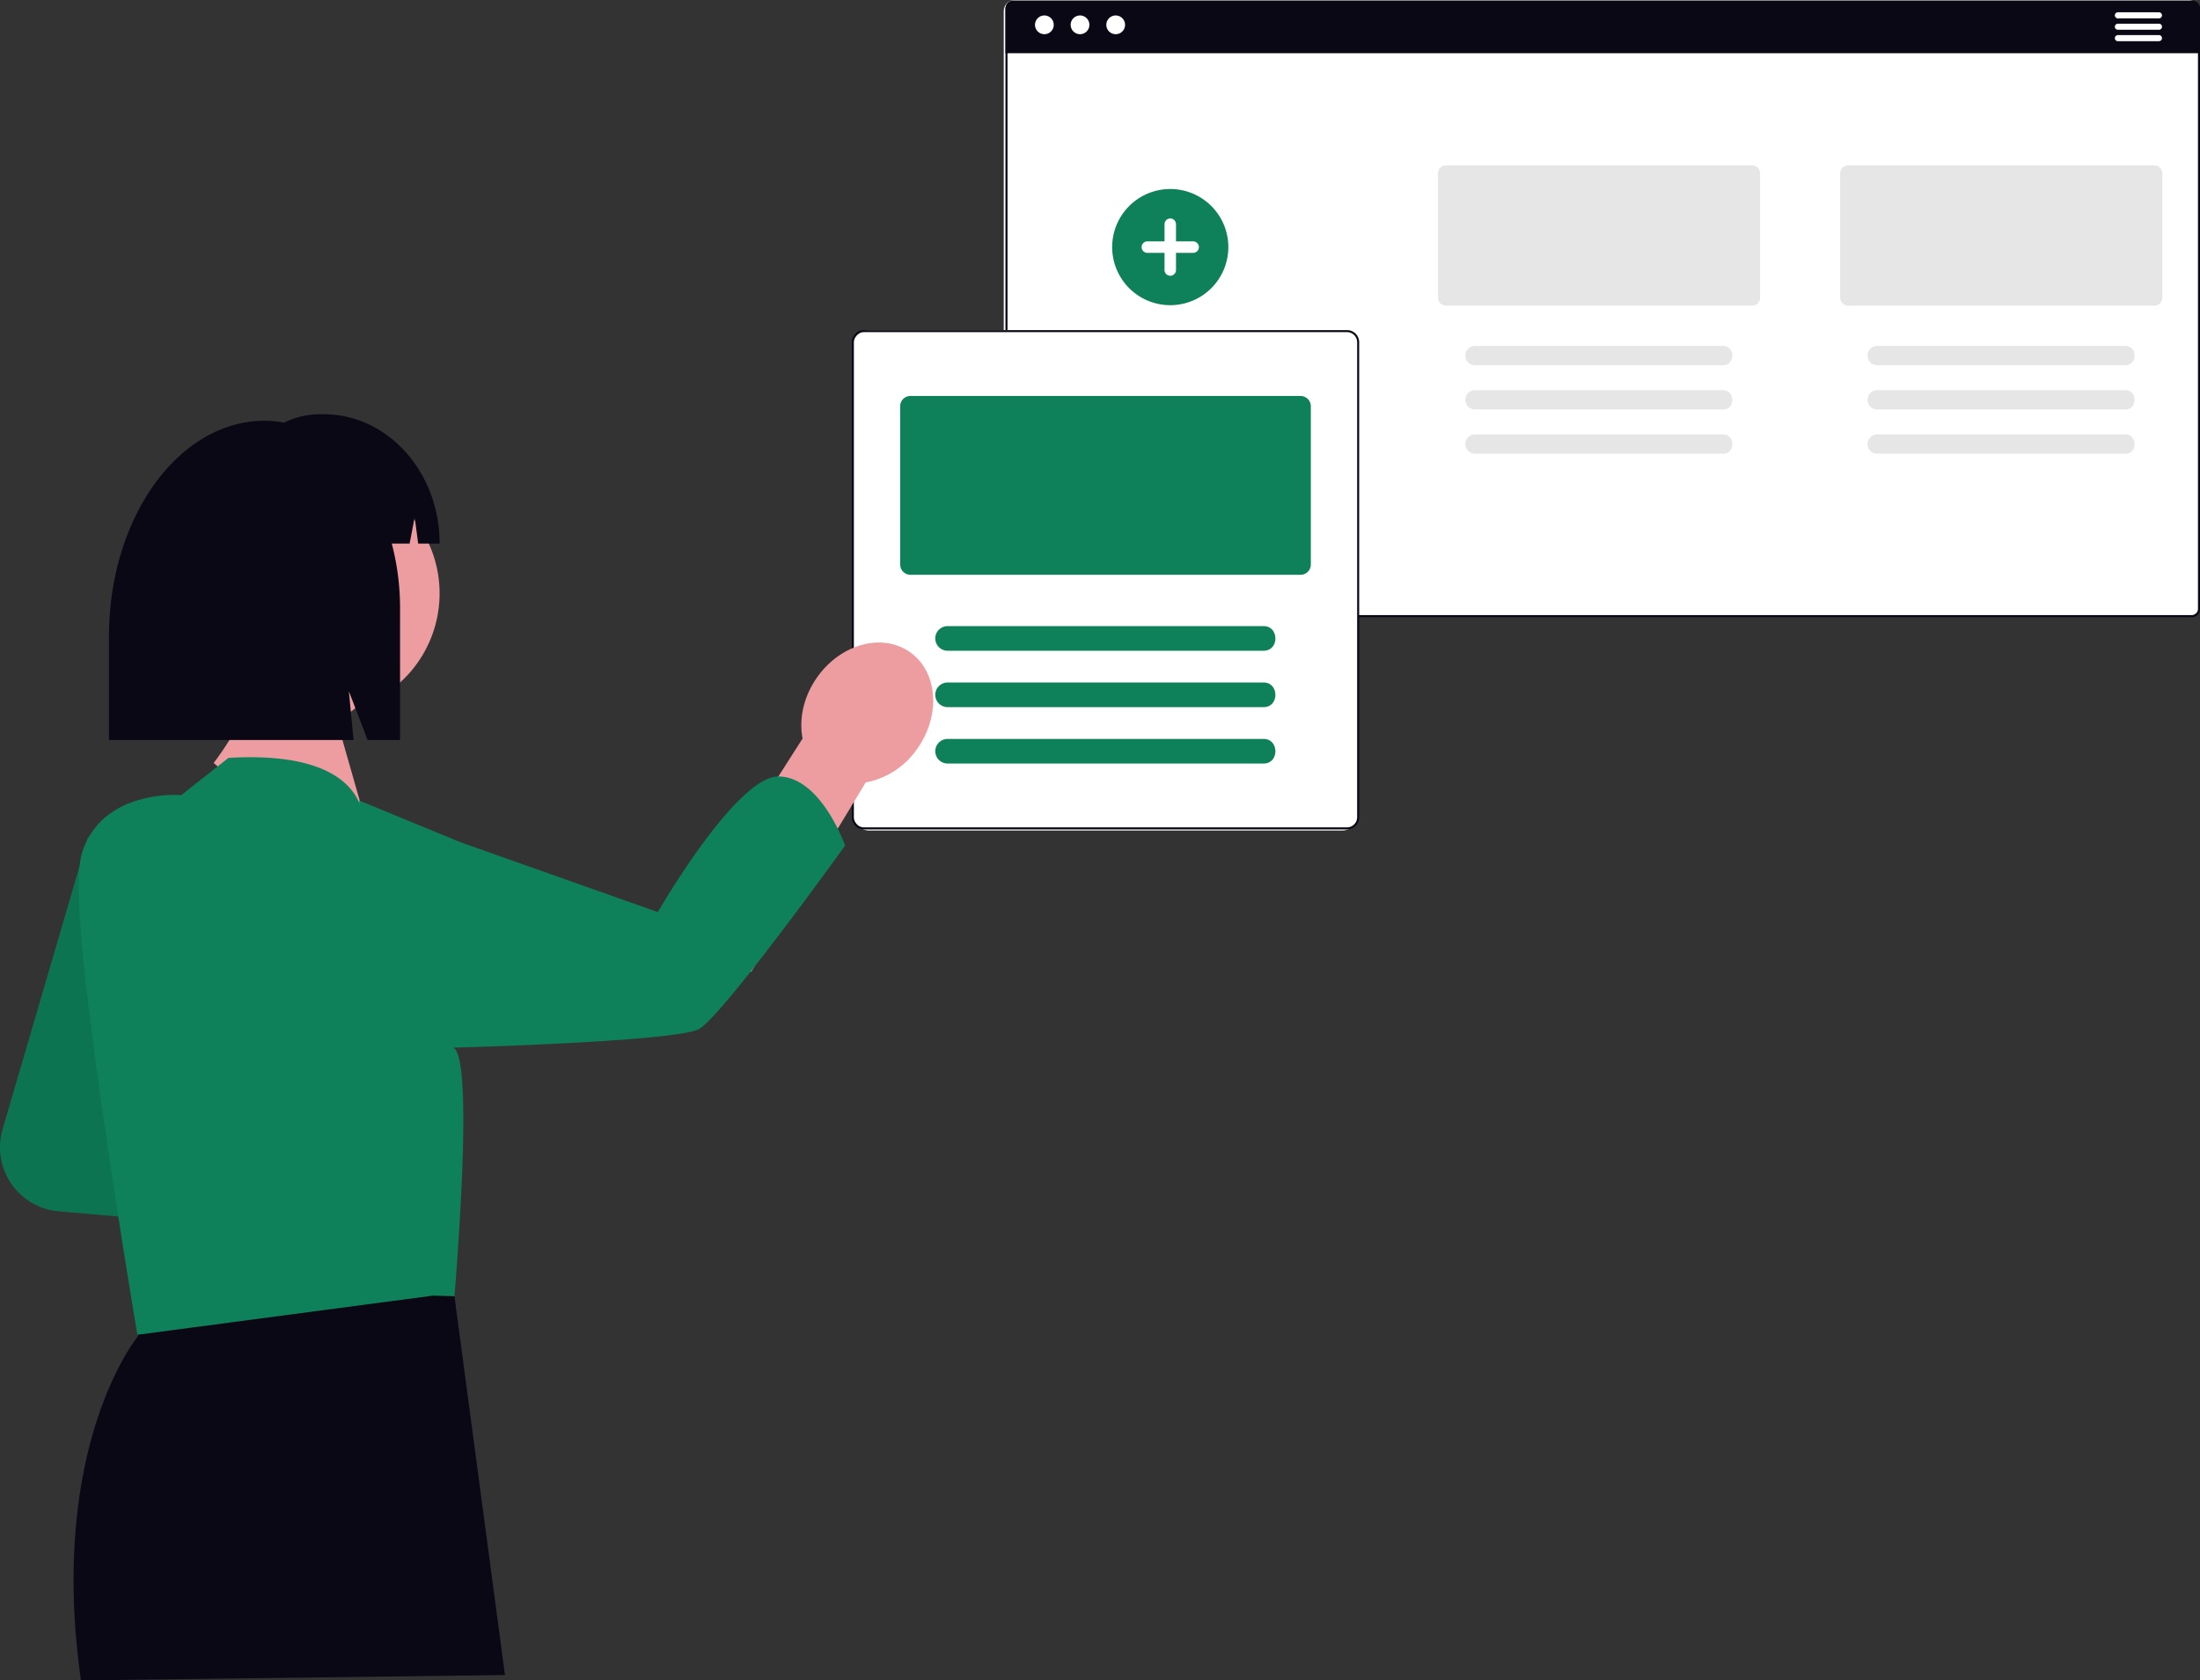
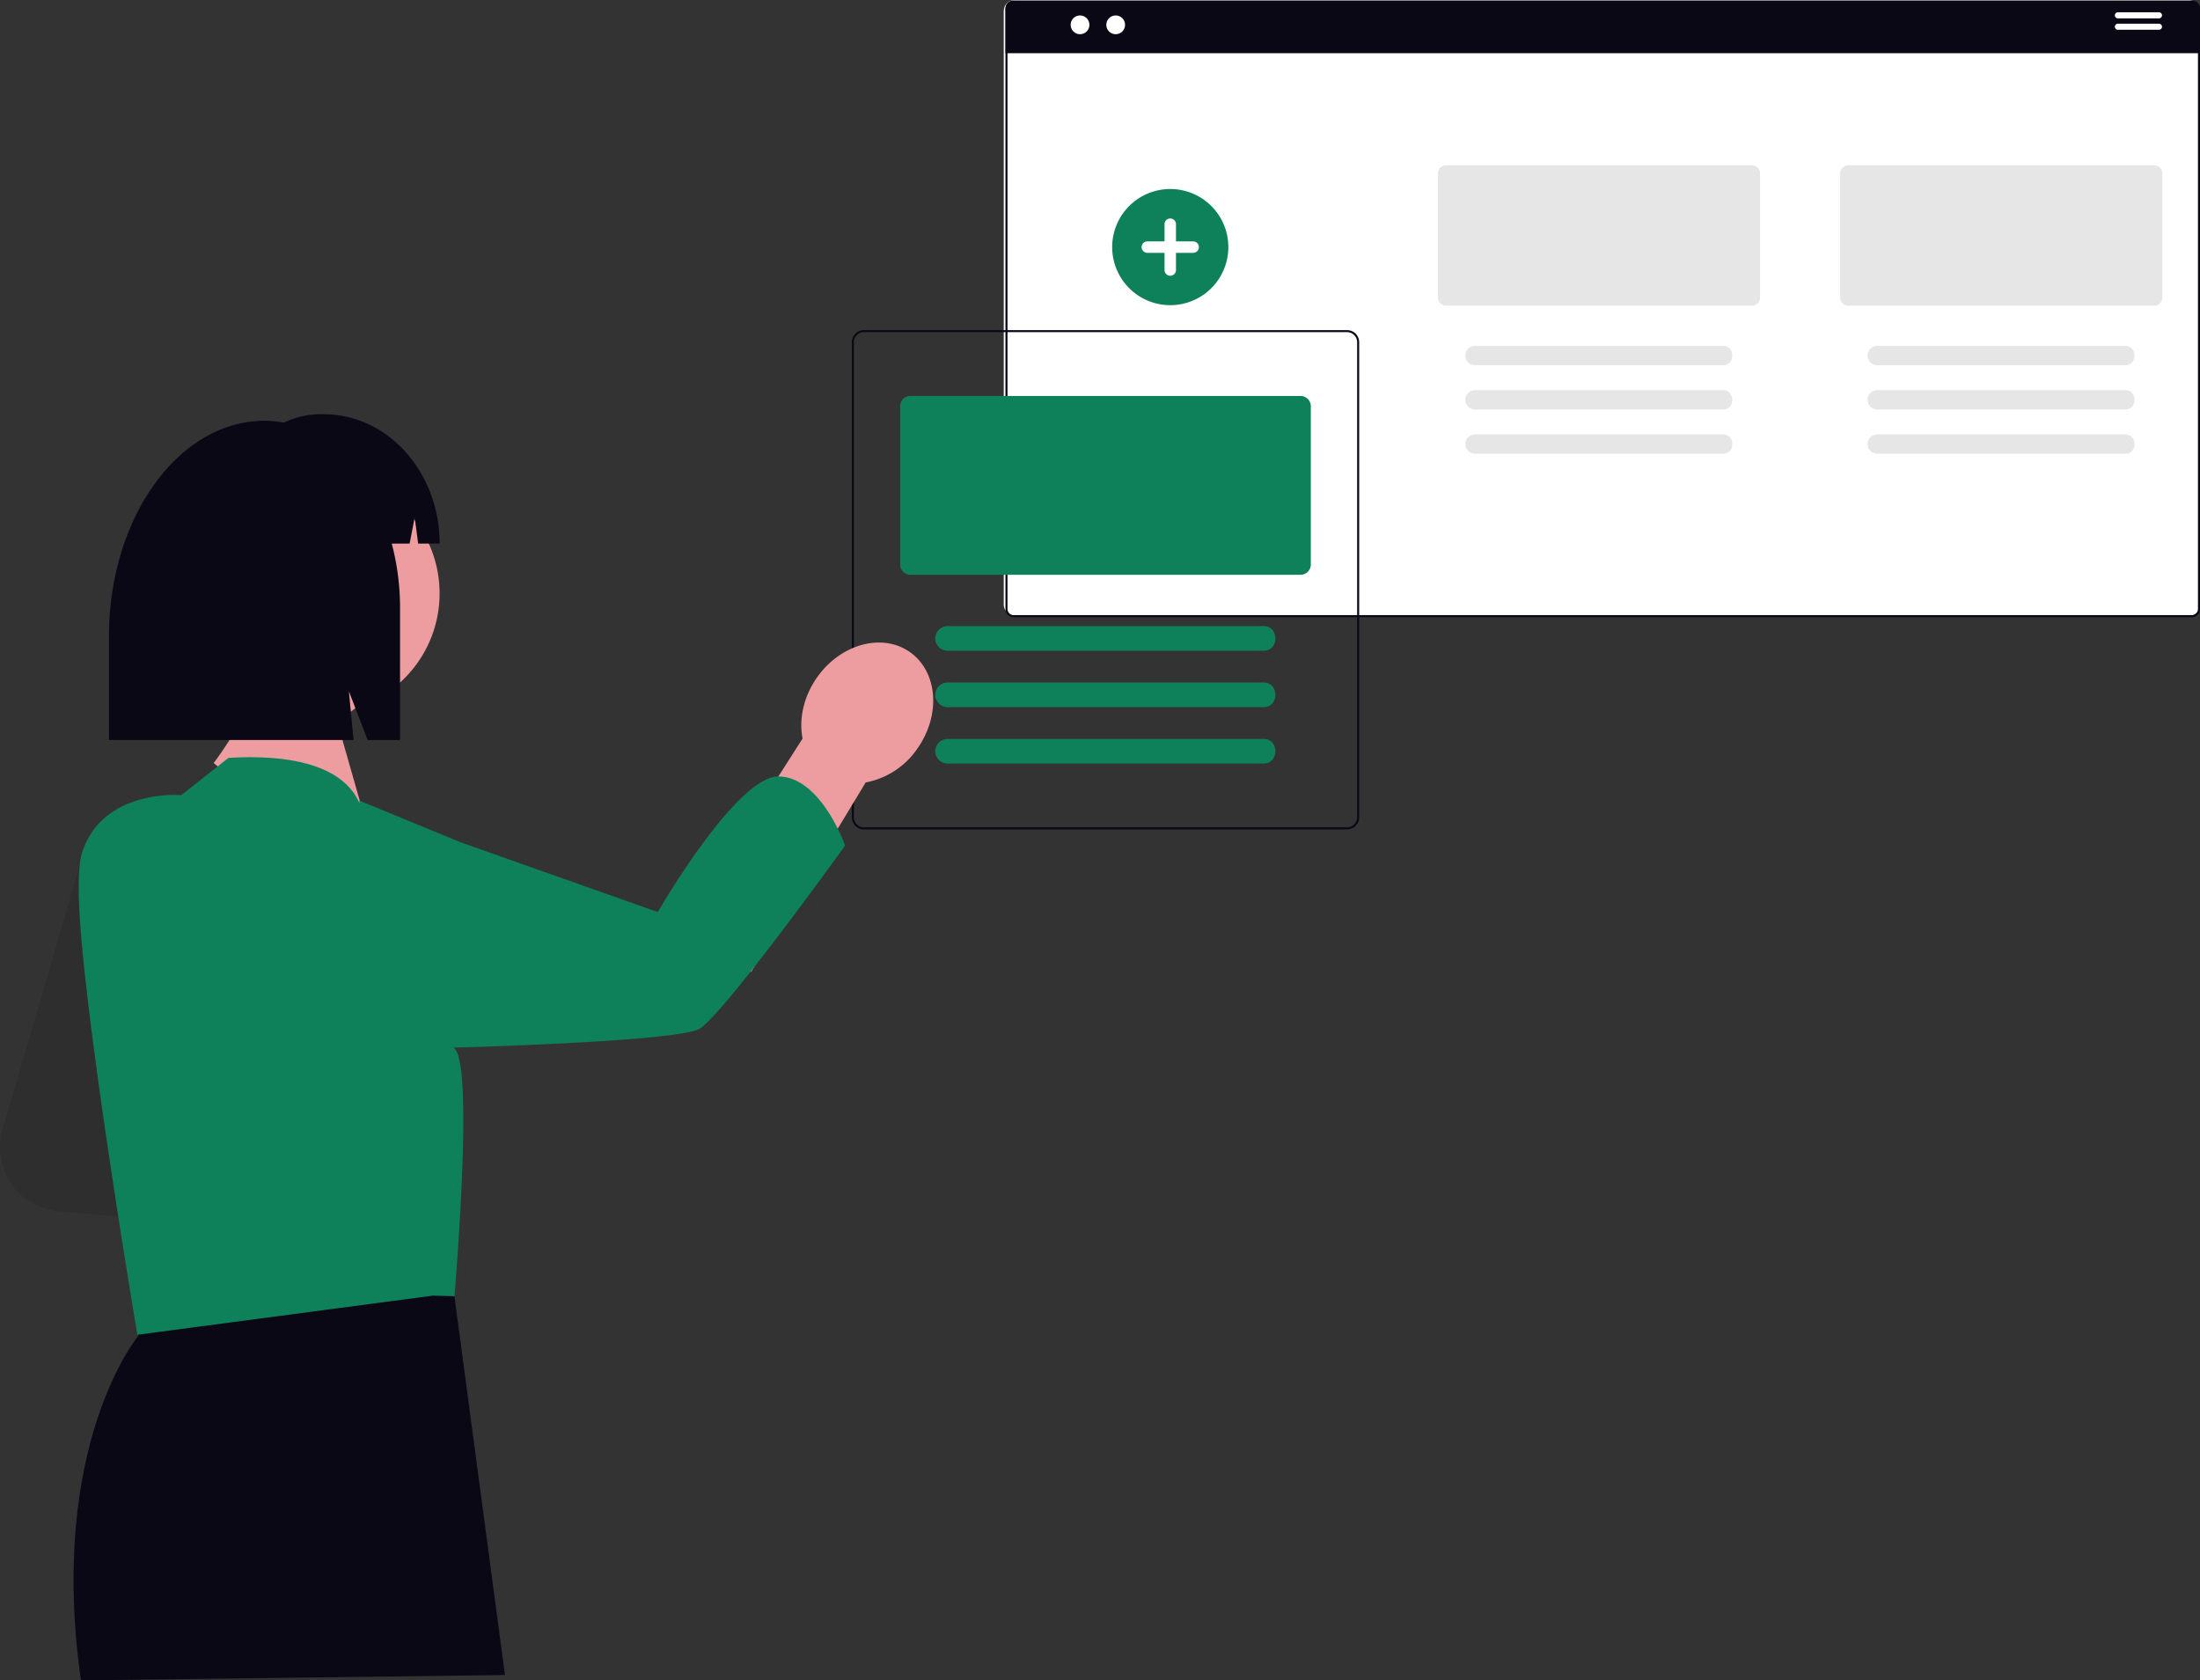
<svg xmlns="http://www.w3.org/2000/svg" height="611.008" viewBox="0 0 800 611.008" width="800">
  <rect x="0" y="0" width="800" height="611.008" fill="#333333" stroke="none" />
  <rect fill="#fff" height="224" rx="4" width="435" x="365" />
  <path d="m2.94.735a2.207 2.207 0 0 0 -2.2 2.2v218.296a2.207 2.207 0 0 0 2.2 2.2h428.5a2.207 2.207 0 0 0 2.2-2.2v-218.291a2.207 2.207 0 0 0 -2.2-2.2h-428.5m0-.74h428.5a2.94 2.94 0 0 1 2.94 2.94v218.291a2.94 2.94 0 0 1 -2.94 2.94h-428.5a2.94 2.94 0 0 1 -2.94-2.94v-218.291a2.94 2.94 0 0 1 2.94-2.94z" fill="#090814" transform="translate(365.623 .233)" />
  <path d="m2.94 0h428.5a2.94 2.94 0 0 1 2.94 2.94v16.17h-434.38v-16.17a2.94 2.94 0 0 1 2.94-2.94z" fill="#090814" transform="translate(365.623 .233)" />
-   <circle cx="379.771" cy="9.027" fill="#fff" r="3.416" />
  <circle cx="392.737" cy="9.027" fill="#fff" r="3.416" />
  <circle cx="405.704" cy="9.027" fill="#fff" r="3.416" />
  <path d="m1047.284 153.915h-14.928a1.106 1.106 0 0 0 0 2.212h14.928a1.106 1.106 0 1 0 0-2.212z" fill="#fff" transform="translate(-262.211 -149.448)" />
  <path d="m1047.284 159.555h-14.928a1.106 1.106 0 0 0 0 2.212h14.928a1.106 1.106 0 1 0 0-2.212z" fill="#fff" transform="translate(-262.211 -150.943)" />
-   <path d="m1047.284 165.2h-14.928a1.106 1.106 0 0 0 0 2.212h14.928a1.106 1.106 0 1 0 0-2.212z" fill="#fff" transform="translate(-262.211 -152.438)" />
  <g fill="#e6e6e6">
    <path d="m1009.569 229.645h-111.3a2.933 2.933 0 0 0 -2.925 2.925v45.165a2.933 2.933 0 0 0 2.925 2.925h111.3a2.928 2.928 0 0 0 2.925-2.925v-45.165a2.928 2.928 0 0 0 -2.925-2.925z" transform="translate(-226.194 -169.518)" />
    <path d="m1002.582 318.975h-90.1a3.51 3.51 0 1 0 0 7.019h90.1c4.571.066 4.527-7.085 0-7.019z" transform="translate(-229.805 -193.191)" />
    <path d="m1002.582 340.865h-90.1a3.51 3.51 0 1 0 0 7.019h90.1c4.571.066 4.527-7.084 0-7.019z" transform="translate(-229.805 -198.993)" />
    <path d="m1002.582 362.755h-90.1a3.51 3.51 0 1 0 0 7.019h90.1c4.571.066 4.527-7.085 0-7.019z" transform="translate(-229.805 -204.794)" />
    <path d="m810.569 229.645h-111.299a2.933 2.933 0 0 0 -2.925 2.925v45.165a2.933 2.933 0 0 0 2.925 2.925h111.3a2.928 2.928 0 0 0 2.925-2.925v-45.165a2.928 2.928 0 0 0 -2.926-2.925z" transform="translate(-173.457 -169.518)" />
    <path d="m803.582 318.975h-90.1a3.51 3.51 0 1 0 0 7.019h90.1c4.571.066 4.527-7.085 0-7.019z" transform="translate(-177.068 -193.191)" />
    <path d="m803.582 340.865h-90.1a3.51 3.51 0 1 0 0 7.019h90.1c4.571.066 4.527-7.084 0-7.019z" transform="translate(-177.068 -198.993)" />
    <path d="m803.582 362.755h-90.1a3.51 3.51 0 1 0 0 7.019h90.1c4.571.066 4.527-7.085 0-7.019z" transform="translate(-177.068 -204.794)" />
  </g>
-   <rect fill="#fff" height="182" rx="6" width="184" x="310" y="120.001" />
  <path d="m4.41.735a3.679 3.679 0 0 0 -3.675 3.675v172.722a3.679 3.679 0 0 0 3.675 3.675h175.662a3.679 3.679 0 0 0 3.675-3.675v-172.722a3.679 3.679 0 0 0 -3.675-3.675zm0-.735h175.662a4.41 4.41 0 0 1 4.41 4.41v172.722a4.41 4.41 0 0 1 -4.41 4.41h-175.662a4.41 4.41 0 0 1 -4.41-4.41v-172.722a4.41 4.41 0 0 1 4.41-4.41z" fill="#090814" transform="translate(309.764 120.036)" />
  <path d="m572.056 346.055h-141.867a3.739 3.739 0 0 0 -3.734 3.734v57.557a3.739 3.739 0 0 0 3.734 3.734h141.867a3.737 3.737 0 0 0 3.726-3.734v-57.557a3.737 3.737 0 0 0 -3.726-3.734z" fill="#0e815a" transform="translate(-99.119 -202.073)" />
  <path d="m563.15 459.915h-114.85a4.476 4.476 0 1 0 0 8.952h114.85c5.828.081 5.77-9.033 0-8.952z" fill="#0e815a" transform="translate(-103.722 -232.248)" />
  <path d="m563.15 487.815h-114.85a4.476 4.476 0 1 0 0 8.952h114.85c5.828.081 5.77-9.033 0-8.952z" fill="#0e815a" transform="translate(-103.722 -239.642)" />
  <path d="m563.151 515.725h-114.851a4.472 4.472 0 1 0 0 8.945h114.851c5.829.08 5.77-9.026 0-8.945z" fill="#0e815a" transform="translate(-103.723 -247.038)" />
  <path d="m556.293 283.589a21.12 21.12 0 1 1 21.12-21.12 21.12 21.12 0 0 1 -21.12 21.12z" fill="#0e815a" transform="translate(-130.744 -172.62)" />
  <path d="m568.486 264.245h-6.25v-6.245a2.083 2.083 0 1 0 -4.167 0v6.25h-6.25a2.083 2.083 0 1 0 0 4.167h6.25v6.25a2.083 2.083 0 1 0 4.167 0v-6.25h6.25a2.083 2.083 0 0 0 0-4.167z" fill="#fff" transform="translate(-134.603 -176.479)" />
-   <path d="m206.011 287.148-31.149 106.47a23.345 23.345 0 0 0 20.37 29.811l33.987 2.975z" fill="#0e815a" transform="translate(-173.922 17.017)" />
  <path d="m206.011 287.148-31.149 106.47a23.345 23.345 0 0 0 20.37 29.811l33.987 2.975z" opacity=".1" transform="translate(-173.922 17.017)" />
  <path d="m620.151 230.943-41.662 68.9-19.616-24.852 38.338-60.023c-1.362-6.982.287-15.089 5.161-22.088 8.526-12.248 23.658-16.455 33.794-9.4s11.44 22.706 2.914 34.954a29.349 29.349 0 0 1 -18.925 12.5z" fill="#ed9da0" transform="translate(-305.361 53.581)" />
  <path d="m242.844 510.952-5 17.013.17 17.254s-32.914 39.581-20.787 125.186l154.185-1.933-18.367-137.751-110.2-19.771z" fill="#090814" transform="translate(-187.794 -59.397)" />
  <path d="m283.869 130.237a43.724 43.724 0 1 1 56.825 41.726l-6.519 5.252 11.7 40.962-13.638 9.651-43.087-35.908s9.309-11.857 14.3-25.227a43.677 43.677 0 0 1 -19.582-36.455z" fill="#ed9da0" transform="translate(-211.464 85.52)" />
  <path d="m471.939 250.376c-15.435-.235-43.974 49.305-43.974 49.305l-23.443-8.293-48.216-17.068-36.949-15.208.162 1.117c-.147-.351-.3-.7-.478-1.061-3.884-8-15.168-17.419-47.2-15.555l-15.081 11.908-2.051 1.631a46.525 46.525 0 0 0 -19 2.96c-6.861 2.758-13.722 7.9-16.968 17.522-1.682 4.961-1.682 15.219-.672 28.251 3.649 47.186 20.653 147.5 20.653 147.5l107.368-14.217 7.92.185s.942-10.812 1.782-24.972c.521-8.305.992-17.741 1.261-26.822.185-6.659.235-13.117.118-18.8-.017-.354-.017-.706-.034-1.06-.32-10.375-1.362-17.892-3.6-18.716 0 0 6.945-.185 16.967-.555 24.216-.908 66.424-2.94 72.444-6.222 8.509-4.625 53.122-66.693 53.122-66.693s-8.676-24.889-24.13-25.139z" fill="#0e815a" transform="translate(-188.761 31.963)" />
  <path d="m971.794 340.308a36.071 36.071 0 0 1 6.965.692 30.522 30.522 0 0 1 13.3-3.064h1.207c23.267 0 42.128 21.054 42.128 47.025h-7.8l-1.26-9.583-1.846 9.583h-6.495a91.9 91.9 0 0 1 3.013 23.56v47.865h-11.786l-6.824-17.734 1.707 17.734h-88.944v-37.586c0-43.348 25.356-78.492 56.635-78.492z" fill="#090814" transform="translate(-875.535 -187.311)" />
</svg>